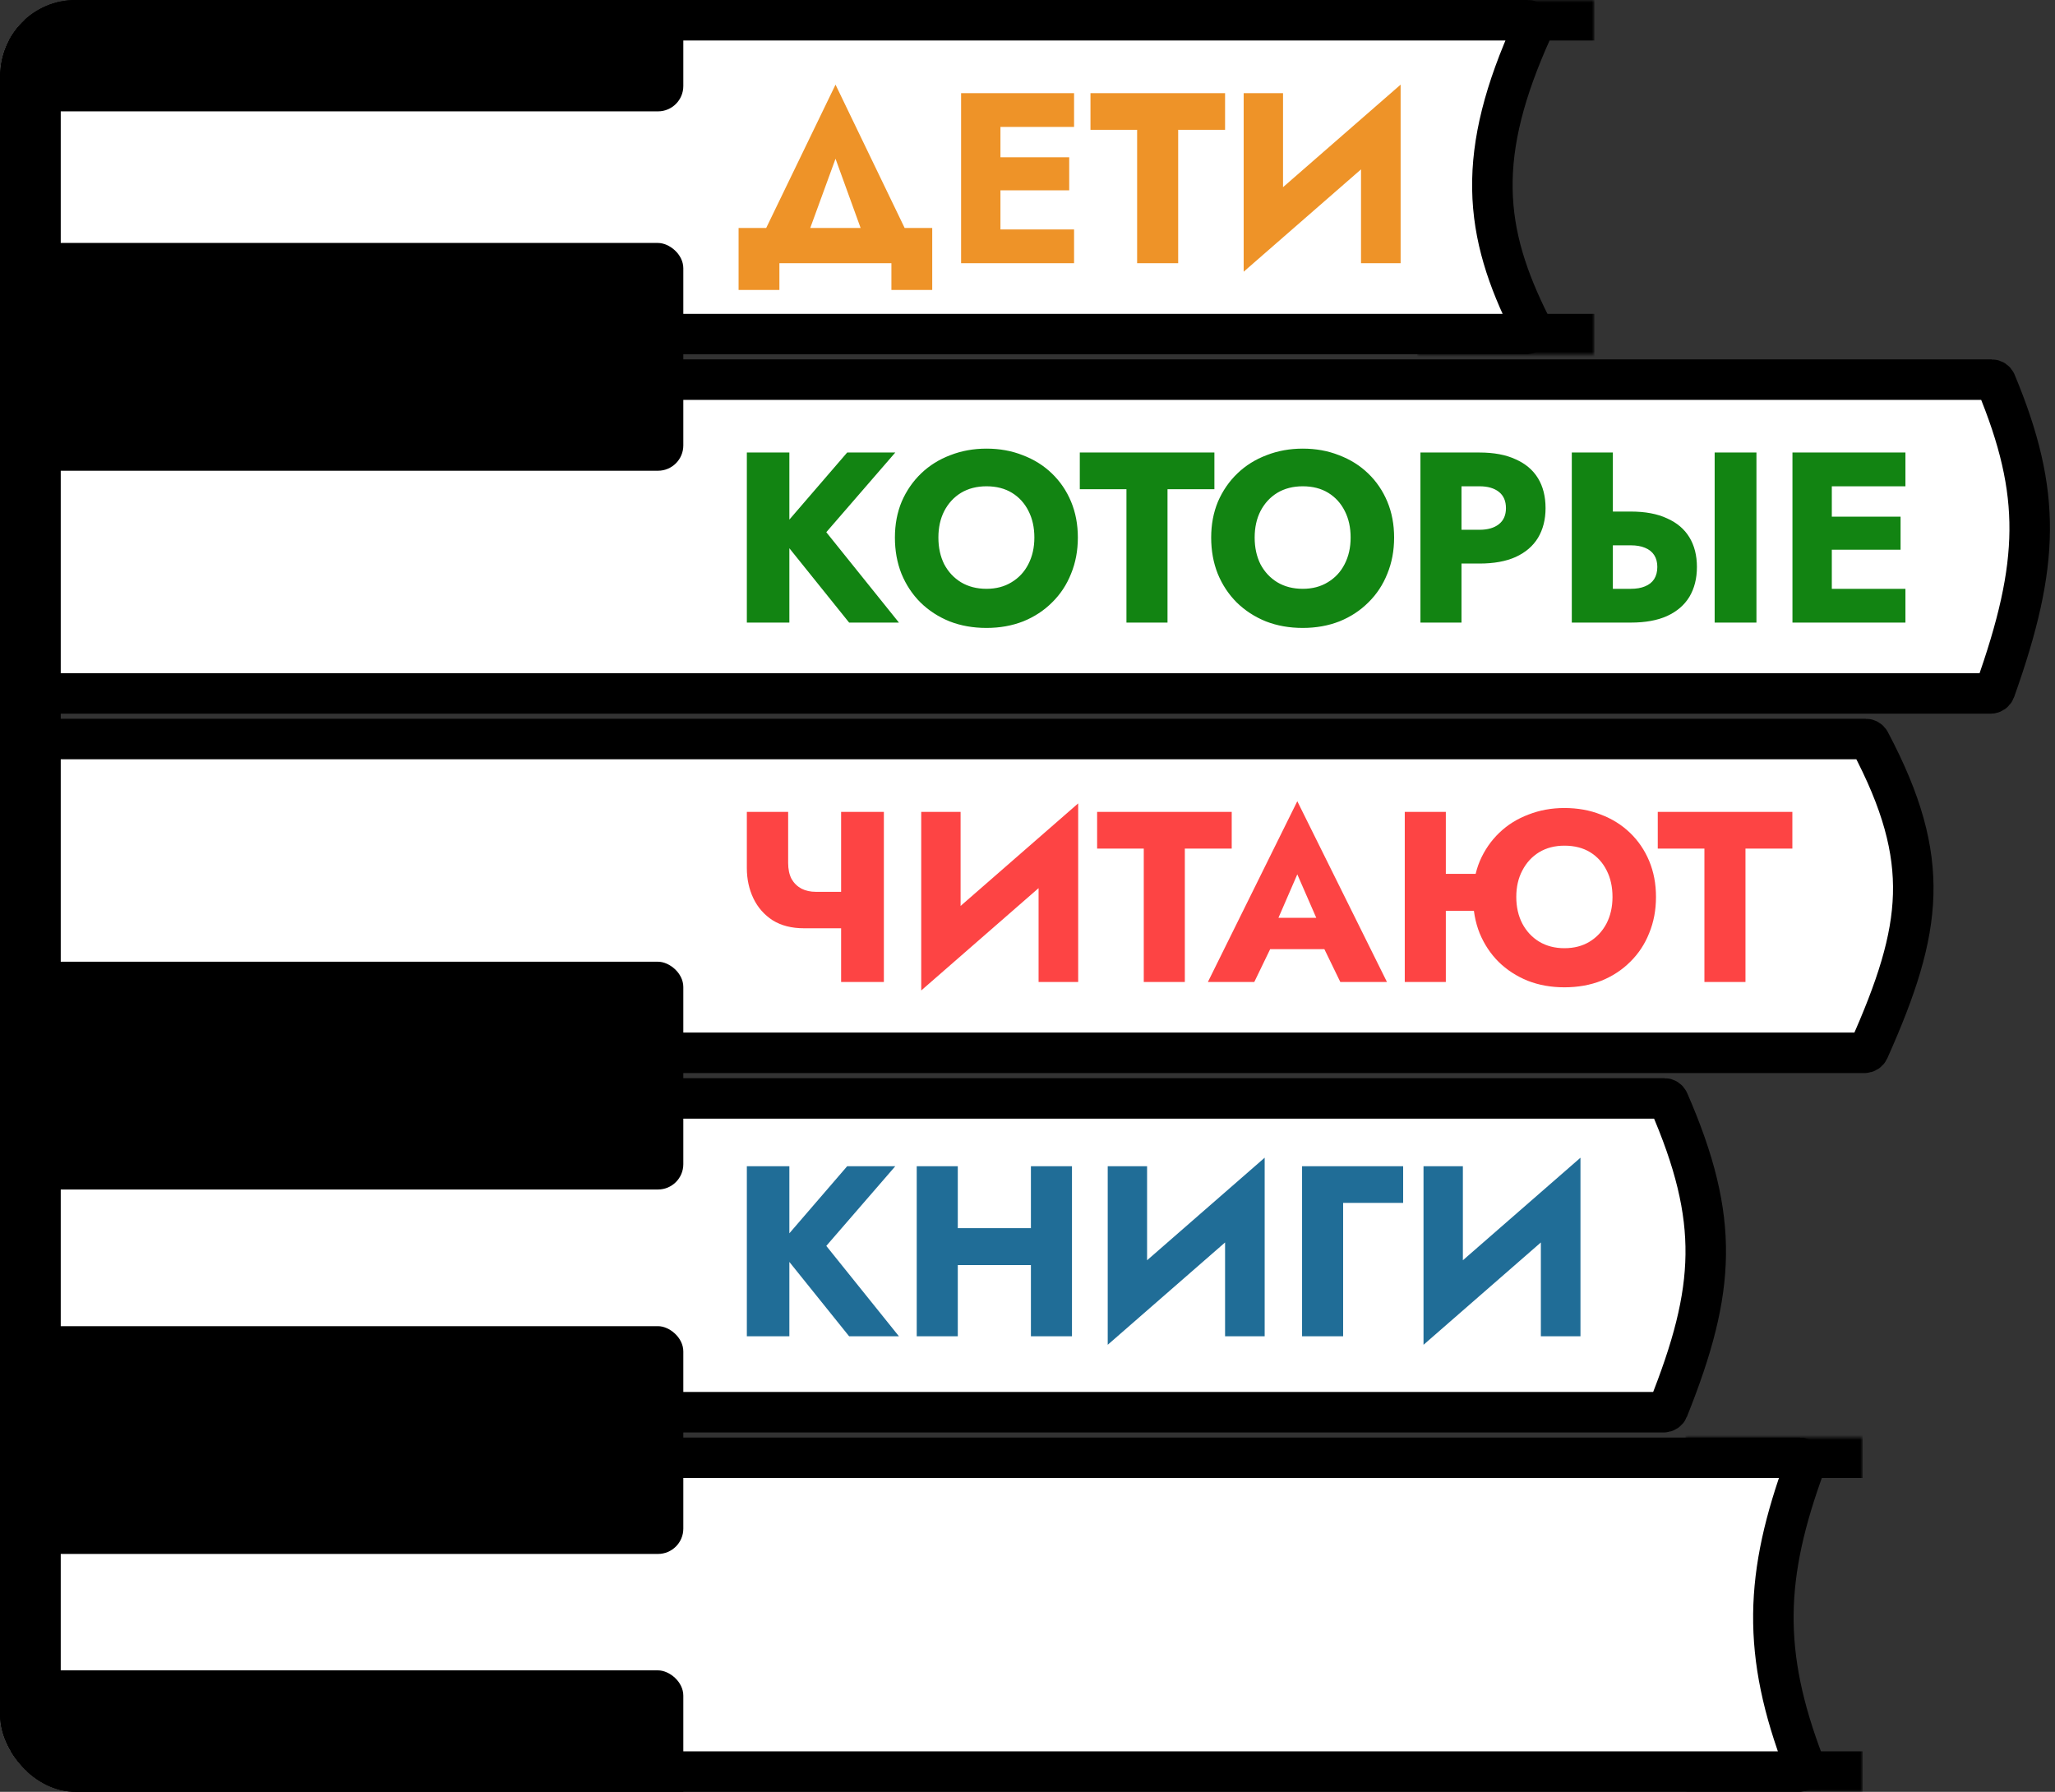
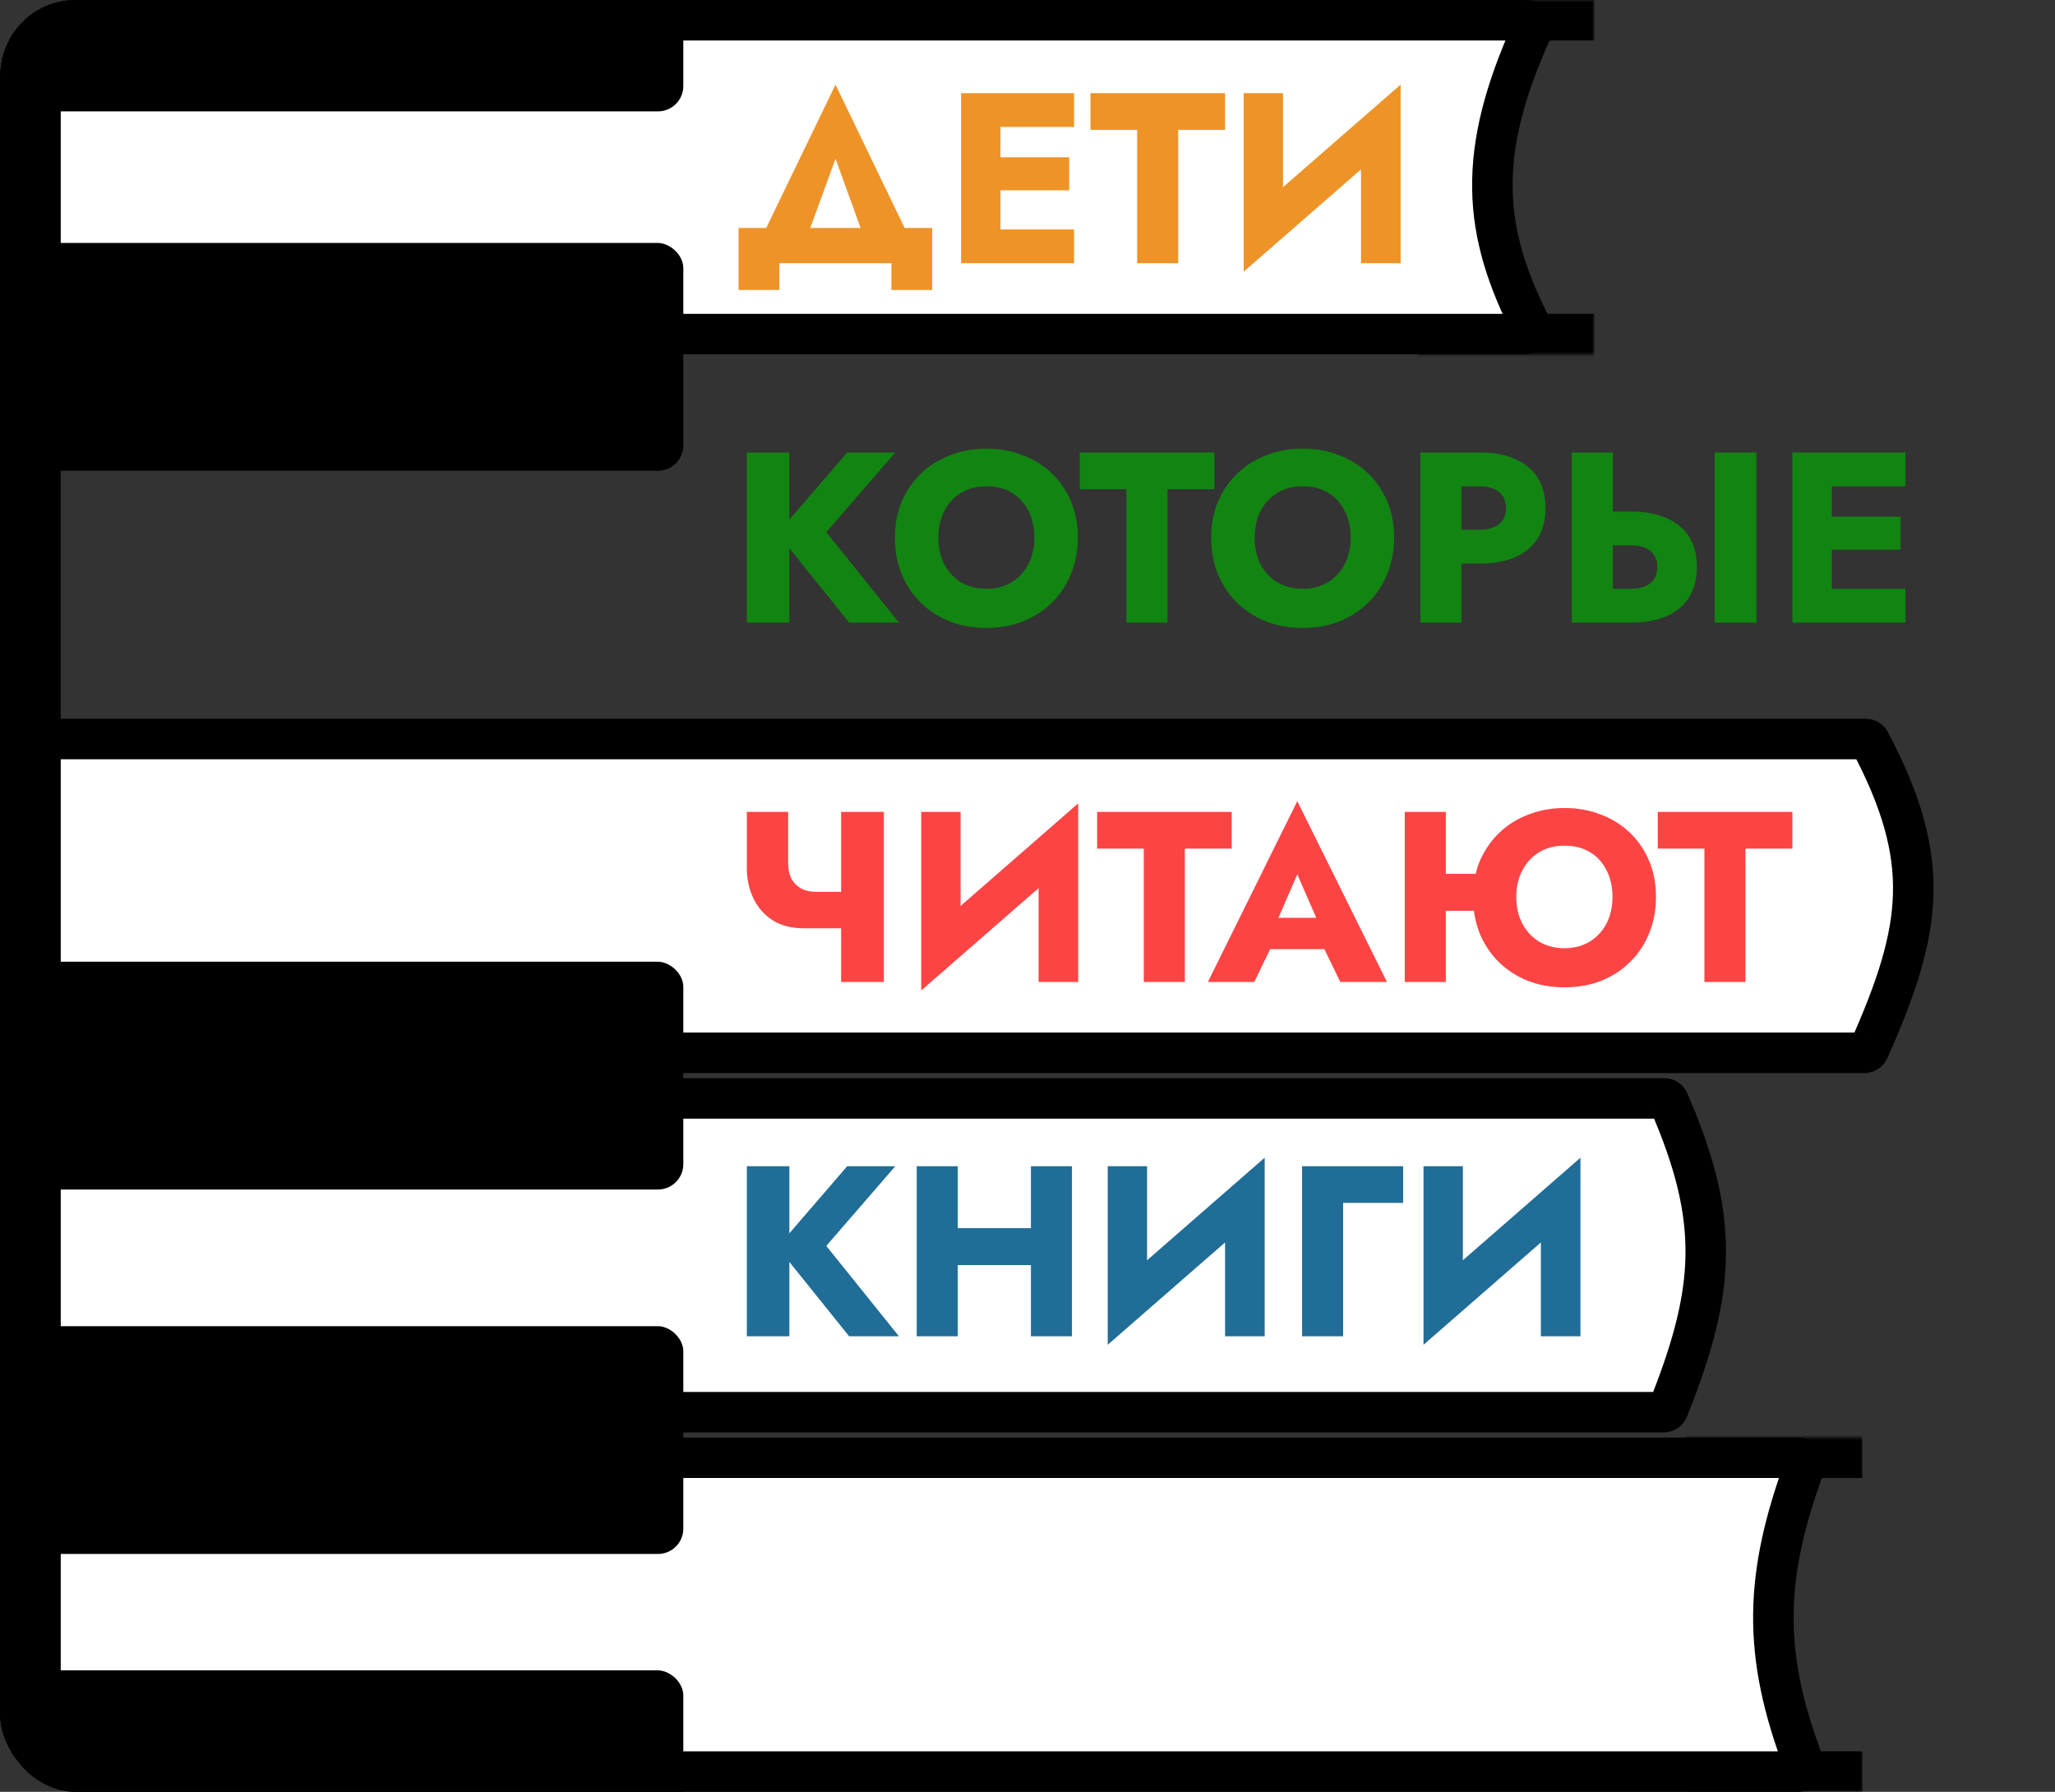
<svg xmlns="http://www.w3.org/2000/svg" width="406" height="354" viewBox="0 0 406 354" fill="none">
  <rect x="0" y="0" width="406" height="354" fill="#333333" stroke="none" />
  <g clip-path="url(#clip0_193_2642)">
    <line y1="-0.5" x2="38" y2="-0.5" transform="matrix(1 0 0 -1 -34 282)" stroke="black" />
    <line y1="-0.5" x2="38" y2="-0.5" transform="matrix(1 0 0 -1 -34 277)" stroke="black" />
    <line y1="-0.5" x2="38" y2="-0.5" transform="matrix(1 0 0 -1 -34 237)" stroke="black" />
    <line y1="-0.5" x2="38" y2="-0.5" transform="matrix(1 0 0 -1 -34 232)" stroke="black" />
    <line y1="-0.5" x2="38" y2="-0.5" transform="matrix(1 0 0 -1 -34 272)" stroke="black" />
    <line y1="-0.5" x2="38" y2="-0.5" transform="matrix(1 0 0 -1 -33 267)" stroke="black" />
-     <line y1="-0.5" x2="38" y2="-0.5" transform="matrix(1 0 0 -1 -33 262)" stroke="black" />
    <line y1="-0.5" x2="38" y2="-0.5" transform="matrix(1 0 0 -1 -33 257)" stroke="black" />
    <line y1="-0.5" x2="38" y2="-0.5" transform="matrix(1 0 0 -1 -33 252)" stroke="black" />
    <line y1="-0.5" x2="38" y2="-0.5" transform="matrix(1 0 0 -1 -33 247)" stroke="black" />
    <line y1="-0.5" x2="38" y2="-0.5" transform="matrix(1 0 0 -1 -34 242)" stroke="black" />
    <path d="M-4.422 180.999C-4.403 191.351 -6.261 201.66 -9.994 214.5H21.5L21.5 147.5H-10.004C-6.336 160.339 -4.44 170.648 -4.422 180.999Z" fill="white" stroke="black" stroke-width="3" />
    <mask id="path-14-inside-1_193_2642" fill="white">
      <path d="M22 146H-13V216H22V146Z" />
    </mask>
    <path d="M22 146H-13V216H22V146Z" fill="#D9D9D9" />
    <path d="M22 154H-13V138H22V154ZM-13 208H22V224H-13V208Z" fill="black" mask="url(#path-14-inside-1_193_2642)" />
    <line y1="-0.5" x2="38" y2="-0.5" transform="matrix(1 0 0 -1 -6 207)" stroke="black" />
    <line y1="-0.5" x2="38" y2="-0.5" transform="matrix(1 0 0 -1 -6 202)" stroke="black" />
    <line y1="-0.5" x2="38" y2="-0.5" transform="matrix(1 0 0 -1 -6 162)" stroke="black" />
    <line y1="-0.5" x2="38" y2="-0.5" transform="matrix(1 0 0 -1 -6 157)" stroke="black" />
    <line y1="-0.5" x2="38" y2="-0.5" transform="matrix(1 0 0 -1 -6 197)" stroke="black" />
    <line y1="-0.5" x2="38" y2="-0.5" transform="matrix(1 0 0 -1 -5 192)" stroke="black" />
-     <line y1="-0.5" x2="38" y2="-0.5" transform="matrix(1 0 0 -1 -5 187)" stroke="black" />
    <line y1="-0.5" x2="38" y2="-0.5" transform="matrix(1 0 0 -1 -5 182)" stroke="black" />
    <line y1="-0.5" x2="38" y2="-0.5" transform="matrix(1 0 0 -1 -5 177)" stroke="black" />
    <line y1="-0.5" x2="38" y2="-0.5" transform="matrix(1 0 0 -1 -5 172)" stroke="black" />
-     <line y1="-0.5" x2="38" y2="-0.5" transform="matrix(1 0 0 -1 -6 167)" stroke="black" />
    <mask id="path-27-inside-2_193_2642" fill="white">
      <path d="M280 0H315V70H280V0Z" />
    </mask>
    <path d="M280 8H315V-8H280V8ZM315 62H280V78H315V62Z" fill="black" mask="url(#path-27-inside-2_193_2642)" />
    <mask id="path-29-inside-3_193_2642" fill="white">
      <path d="M333 284H368V354H333V284Z" />
    </mask>
    <path d="M333 292H368V276H333V292ZM368 346H333V362H368V346Z" fill="black" mask="url(#path-29-inside-3_193_2642)" />
    <path d="M-27.034 5.231C-22.952 29.652 -22.495 44.816 -26.663 64.605C-26.829 65.394 -26.225 66 -25.623 66L301.414 66C301.788 66 302.097 65.827 302.31 65.466C302.532 65.091 302.564 64.639 302.356 64.223C297.84 55.204 294.996 46.786 294.847 37.358C294.697 27.958 297.231 17.952 302.779 5.727C302.964 5.319 302.923 4.88 302.698 4.517C302.481 4.167 302.174 4 301.814 4L-26.026 4C-26.629 4 -27.146 4.56 -27.034 5.231Z" fill="white" stroke="black" stroke-width="8" />
-     <path d="M-34.039 76.481C-30.76 87.32 -29.026 96.595 -29.003 105.978C-28.98 115.364 -30.672 124.645 -33.997 135.499C-34.25 136.325 -33.616 137 -32.988 137L393.248 137C393.671 137 394.024 136.735 394.15 136.382C398.67 123.7 400.927 113.996 400.998 104.798C401.069 95.652 398.978 86.699 394.323 75.541C394.197 75.241 393.875 75 393.467 75L-33.034 75C-33.663 75 -34.285 75.67 -34.039 76.481Z" fill="white" stroke="black" stroke-width="8" />
    <path d="M0.568 147.568C4.643 158.2 7.026 167.44 7.195 176.833C7.364 186.259 5.297 195.545 0.904 206.287C0.734 206.702 0.789 207.14 1.017 207.495C1.237 207.836 1.544 208 1.903 208L368.341 208C368.736 208 369.074 207.769 369.219 207.445C374.684 195.22 377.722 185.88 377.982 176.749C378.239 167.715 375.783 158.458 369.416 146.455C369.282 146.202 368.988 146 368.608 146L1.546 146C0.892 146 0.247 146.731 0.568 147.568Z" fill="white" stroke="black" stroke-width="8" />
    <path d="M-30.789 218.539C-26.759 230.605 -24.911 240.447 -25.014 249.809C-25.118 259.184 -27.177 267.82 -30.616 277.448C-30.916 278.289 -30.271 279 -29.626 279L328.676 279C329.086 279 329.428 278.753 329.561 278.42C334.392 266.373 336.881 257.039 336.996 247.885C337.11 238.769 334.873 229.474 329.657 217.531C329.527 217.234 329.206 217 328.804 217L-29.79 217C-30.42 217 -31.07 217.697 -30.789 218.539Z" fill="white" stroke="black" stroke-width="8" />
    <path d="M-49.568 288.571C-55.075 302.091 -57.56 312.123 -57.525 321.26C-57.491 330.334 -54.969 338.906 -49.779 349.508C-49.645 349.784 -49.335 350 -48.948 350L355.364 350C355.716 350 356.017 349.84 356.234 349.515C356.457 349.178 356.518 348.759 356.364 348.354C352.266 337.593 350.263 328.313 350.361 318.901C350.46 309.508 352.65 300.256 356.558 289.561C356.865 288.719 356.217 288 355.57 288L-48.688 288C-49.099 288 -49.435 288.245 -49.568 288.571Z" fill="white" stroke="black" stroke-width="8" />
    <rect width="45" height="236" rx="5" transform="matrix(0 1 1 0 -101 -23)" fill="black" />
    <rect width="45" height="236" rx="5" transform="matrix(0 1 1 0 -101 48)" fill="black" />
    <rect width="45" height="236" rx="5" transform="matrix(0 1 1 0 -101 190)" fill="black" />
    <rect width="45" height="236" rx="5" transform="matrix(0 1 1 0 -101 262)" fill="black" />
    <rect width="45" height="236" rx="5" transform="matrix(0 1 1 0 -101 330)" fill="black" />
    <rect x="-58" y="-3" width="70" height="365" fill="black" />
    <path d="M165.072 31.36L158.064 50.56L148.704 50.56L165.072 16.72L181.392 50.56L172.032 50.56L165.072 31.36ZM176.112 52L153.984 52V57.28H145.92V45.04L184.176 45.04L184.176 57.28H176.112V52ZM195.256 52L195.256 45.328H212.2V52H195.256ZM195.256 25.072V18.4L212.2 18.4V25.072L195.256 25.072ZM195.256 37.6V31.072L211.24 31.072V37.6H195.256ZM189.88 18.4H197.656L197.656 52L189.88 52L189.88 18.4ZM215.442 25.648V18.4L242.034 18.4V25.648L232.77 25.648V52H224.658V25.648L215.442 25.648ZM276.476 26.848L245.708 53.68L245.948 43.552L276.716 16.72L276.476 26.848ZM253.484 18.4V45.712L245.708 53.68V18.4L253.484 18.4ZM276.716 16.72V52L268.892 52V24.976L276.716 16.72Z" fill="#EE9328" />
    <path d="M147.552 89.4H155.952L155.952 123H147.552L147.552 89.4ZM167.376 89.4L176.88 89.4L163.248 105.144L177.6 123L167.76 123L153.6 105.384L167.376 89.4ZM185.396 106.2C185.396 108.184 185.78 109.944 186.548 111.48C187.348 112.984 188.452 114.168 189.86 115.032C191.3 115.896 192.98 116.328 194.9 116.328C196.788 116.328 198.436 115.896 199.844 115.032C201.284 114.168 202.388 112.984 203.156 111.48C203.956 109.944 204.356 108.184 204.356 106.2C204.356 104.216 203.972 102.472 203.204 100.968C202.436 99.432 201.348 98.232 199.94 97.368C198.532 96.504 196.852 96.072 194.9 96.072C192.98 96.072 191.3 96.504 189.86 97.368C188.452 98.232 187.348 99.432 186.548 100.968C185.78 102.472 185.396 104.216 185.396 106.2ZM176.804 106.2C176.804 103.608 177.252 101.24 178.148 99.096C179.076 96.952 180.356 95.096 181.988 93.528C183.62 91.96 185.54 90.76 187.748 89.928C189.956 89.064 192.34 88.632 194.9 88.632C197.492 88.632 199.876 89.064 202.052 89.928C204.26 90.76 206.18 91.96 207.812 93.528C209.444 95.096 210.708 96.952 211.604 99.096C212.5 101.24 212.948 103.608 212.948 106.2C212.948 108.792 212.5 111.176 211.604 113.352C210.74 115.528 209.492 117.416 207.86 119.016C206.26 120.616 204.356 121.864 202.148 122.76C199.94 123.624 197.524 124.056 194.9 124.056C192.244 124.056 189.812 123.624 187.604 122.76C185.396 121.864 183.476 120.616 181.844 119.016C180.244 117.416 178.996 115.528 178.1 113.352C177.236 111.176 176.804 108.792 176.804 106.2ZM213.333 96.648V89.4H239.925V96.648H230.661V123H222.549V96.648H213.333ZM247.88 106.2C247.88 108.184 248.264 109.944 249.032 111.48C249.832 112.984 250.936 114.168 252.344 115.032C253.784 115.896 255.464 116.328 257.384 116.328C259.272 116.328 260.92 115.896 262.328 115.032C263.768 114.168 264.872 112.984 265.64 111.48C266.44 109.944 266.84 108.184 266.84 106.2C266.84 104.216 266.456 102.472 265.688 100.968C264.92 99.432 263.832 98.232 262.424 97.368C261.016 96.504 259.336 96.072 257.384 96.072C255.464 96.072 253.784 96.504 252.344 97.368C250.936 98.232 249.832 99.432 249.032 100.968C248.264 102.472 247.88 104.216 247.88 106.2ZM239.288 106.2C239.288 103.608 239.736 101.24 240.632 99.096C241.56 96.952 242.84 95.096 244.472 93.528C246.104 91.96 248.024 90.76 250.232 89.928C252.44 89.064 254.824 88.632 257.384 88.632C259.976 88.632 262.36 89.064 264.536 89.928C266.744 90.76 268.664 91.96 270.296 93.528C271.928 95.096 273.192 96.952 274.088 99.096C274.984 101.24 275.432 103.608 275.432 106.2C275.432 108.792 274.984 111.176 274.088 113.352C273.224 115.528 271.976 117.416 270.344 119.016C268.744 120.616 266.84 121.864 264.632 122.76C262.424 123.624 260.008 124.056 257.384 124.056C254.728 124.056 252.296 123.624 250.088 122.76C247.88 121.864 245.96 120.616 244.328 119.016C242.728 117.416 241.48 115.528 240.584 113.352C239.72 111.176 239.288 108.792 239.288 106.2ZM280.63 89.4H288.742V123L280.63 123V89.4ZM285.718 96.072V89.4H292.294C295.142 89.4 297.526 89.848 299.446 90.744C301.398 91.608 302.87 92.856 303.862 94.488C304.854 96.12 305.35 98.088 305.35 100.392C305.35 102.632 304.854 104.584 303.862 106.248C302.87 107.88 301.398 109.144 299.446 110.04C297.526 110.904 295.142 111.336 292.294 111.336L285.718 111.336V104.664L292.294 104.664C293.926 104.664 295.206 104.296 296.134 103.56C297.062 102.824 297.526 101.768 297.526 100.392C297.526 98.984 297.062 97.912 296.134 97.176C295.206 96.44 293.926 96.072 292.294 96.072H285.718ZM338.76 89.4H347.016V123H338.76V89.4ZM310.536 89.4H318.648V123H310.536V89.4ZM315.624 107.736V101.064H322.2C325.048 101.064 327.432 101.512 329.352 102.408C331.304 103.272 332.776 104.52 333.768 106.152C334.76 107.784 335.256 109.736 335.256 112.008C335.256 114.28 334.76 116.248 333.768 117.912C332.776 119.544 331.304 120.808 329.352 121.704C327.432 122.568 325.048 123 322.2 123H315.624V116.328H322.2C323.288 116.328 324.216 116.168 324.984 115.848C325.784 115.528 326.392 115.048 326.808 114.408C327.224 113.736 327.432 112.936 327.432 112.008C327.432 111.08 327.224 110.296 326.808 109.656C326.392 109.016 325.784 108.536 324.984 108.216C324.216 107.896 323.288 107.736 322.2 107.736H315.624ZM359.506 123V116.328L376.45 116.328V123L359.506 123ZM359.506 96.072V89.4H376.45V96.072H359.506ZM359.506 108.6V102.072H375.49V108.6H359.506ZM354.13 89.4H361.906V123H354.13V89.4Z" fill="#128412" />
    <path d="M158.832 183.392L161.184 176.192H169.248V183.392H158.832ZM166.176 160.4H174.624V194H166.176V160.4ZM155.712 160.4V170.48C155.712 171.728 155.936 172.784 156.384 173.648C156.864 174.48 157.52 175.12 158.352 175.568C159.184 175.984 160.128 176.192 161.184 176.192L158.832 183.392C156.4 183.392 154.336 182.864 152.64 181.808C150.976 180.72 149.712 179.28 148.848 177.488C147.984 175.664 147.552 173.68 147.552 171.536V160.4H155.712ZM212.773 168.848L182.005 195.68L182.245 185.552L213.013 158.72L212.773 168.848ZM189.781 160.4V187.712L182.005 195.68V160.4H189.781ZM213.013 158.72V194H205.189V166.976L213.013 158.72ZM216.755 167.648V160.4H243.347V167.648H234.083V194H225.971V167.648H216.755ZM247.52 187.52L248.096 181.328H264.752L265.28 187.52H247.52ZM256.304 172.736L251.6 183.584L251.984 185.36L247.808 194H238.639L256.304 158.288L274.016 194H264.8L260.768 185.696L261.056 183.632L256.304 172.736ZM279.792 179.936V172.64H296.016V179.936H279.792ZM277.536 160.4H285.648V194H277.536V160.4ZM299.568 177.2C299.568 179.184 299.968 180.944 300.768 182.48C301.568 183.984 302.672 185.168 304.08 186.032C305.52 186.896 307.184 187.328 309.072 187.328C310.992 187.328 312.656 186.896 314.064 186.032C315.472 185.168 316.576 183.984 317.376 182.48C318.176 180.944 318.576 179.184 318.576 177.2C318.576 175.216 318.192 173.472 317.424 171.968C316.656 170.432 315.568 169.232 314.16 168.368C312.752 167.504 311.056 167.072 309.072 167.072C307.184 167.072 305.52 167.504 304.08 168.368C302.672 169.232 301.568 170.432 300.768 171.968C299.968 173.472 299.568 175.216 299.568 177.2ZM291.024 177.2C291.024 174.608 291.472 172.24 292.368 170.096C293.296 167.952 294.576 166.096 296.208 164.528C297.84 162.96 299.76 161.76 301.968 160.928C304.176 160.064 306.544 159.632 309.072 159.632C311.696 159.632 314.096 160.064 316.272 160.928C318.48 161.76 320.4 162.96 322.032 164.528C323.664 166.096 324.928 167.952 325.824 170.096C326.72 172.24 327.168 174.608 327.168 177.2C327.168 179.792 326.72 182.176 325.824 184.352C324.96 186.528 323.712 188.416 322.08 190.016C320.48 191.616 318.576 192.864 316.368 193.76C314.16 194.624 311.728 195.056 309.072 195.056C306.448 195.056 304.032 194.624 301.824 193.76C299.616 192.864 297.696 191.616 296.064 190.016C294.464 188.416 293.216 186.528 292.32 184.352C291.456 182.176 291.024 179.792 291.024 177.2ZM327.52 167.648V160.4H354.112V167.648H344.848V194H336.736V167.648H327.52Z" fill="#FD4444" />
    <path d="M147.552 230.4H155.952L155.952 264H147.552L147.552 230.4ZM167.376 230.4H176.88L163.248 246.144L177.6 264H167.76L153.6 246.384L167.376 230.4ZM183.371 249.936V242.64H208.811V249.936H183.371ZM203.675 230.4H211.787L211.787 264H203.675L203.675 230.4ZM181.115 230.4H189.227L189.227 264H181.115L181.115 230.4ZM249.617 238.848L218.849 265.68L219.089 255.552L249.857 228.72L249.617 238.848ZM226.625 230.4V257.712L218.849 265.68L218.849 230.4H226.625ZM249.857 228.72L249.857 264H242.033L242.033 236.976L249.857 228.72ZM257.246 230.4H277.214V237.648H265.358V264H257.246V230.4ZM312.008 238.848L281.24 265.68L281.48 255.552L312.248 228.72L312.008 238.848ZM289.016 230.4V257.712L281.24 265.68V230.4H289.016ZM312.248 228.72V264H304.424V236.976L312.248 228.72Z" fill="#206D97" />
  </g>
  <defs>
    <clipPath id="clip0_193_2642">
      <rect width="406" height="354" rx="15" fill="white" />
    </clipPath>
  </defs>
</svg>